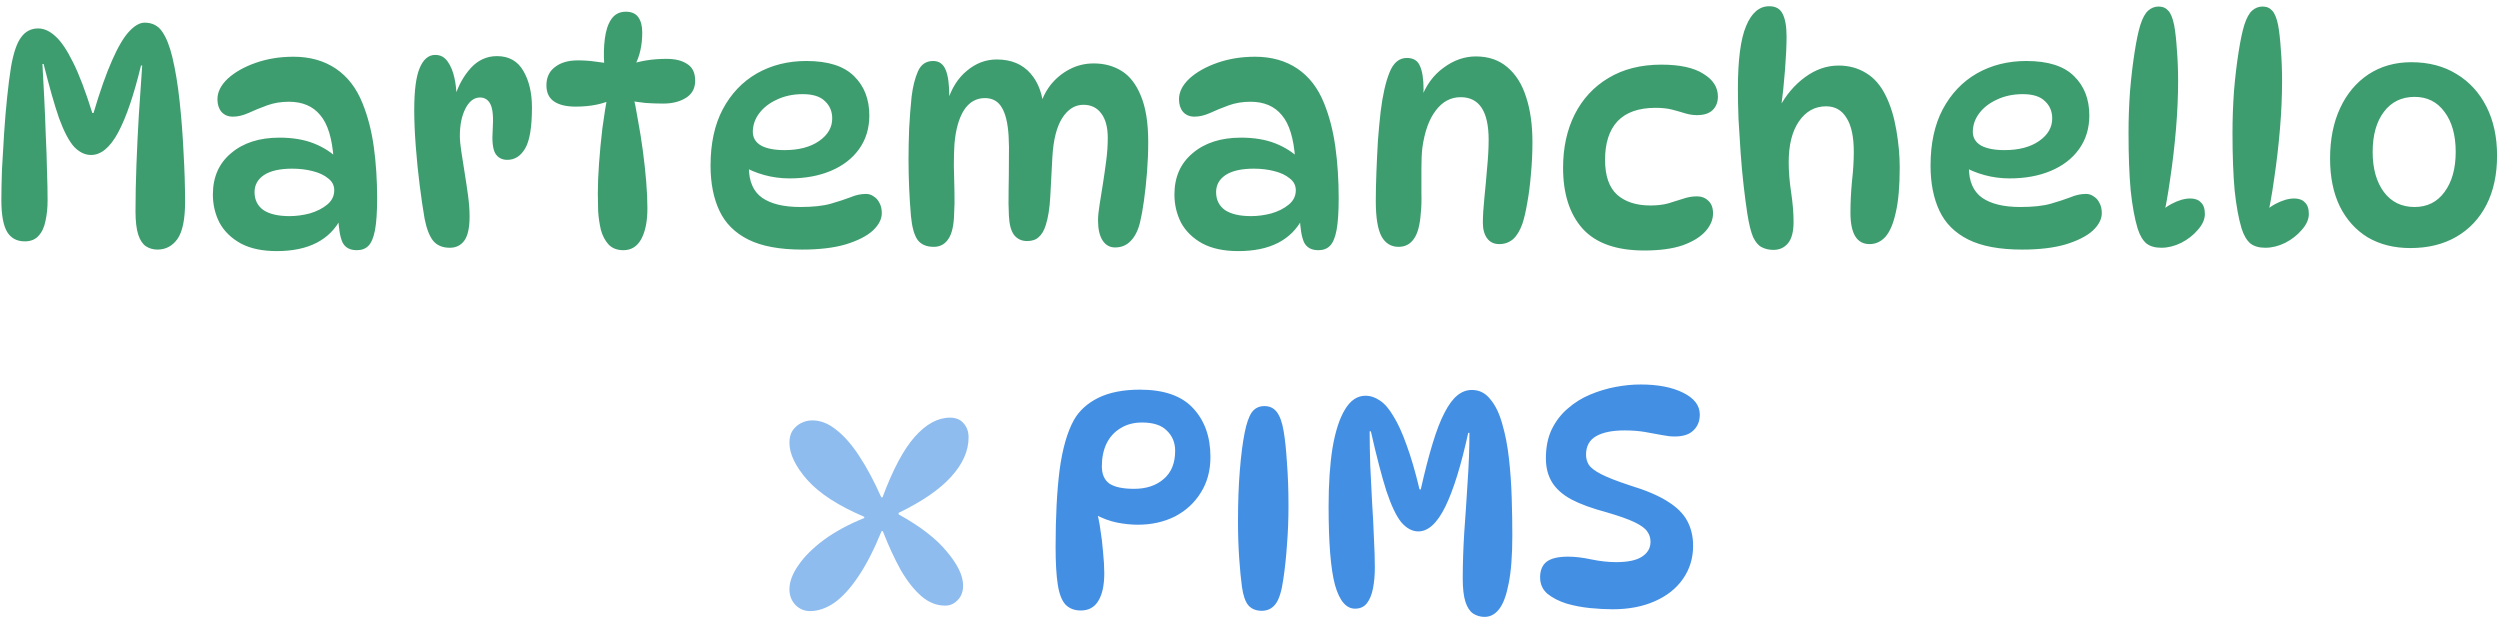
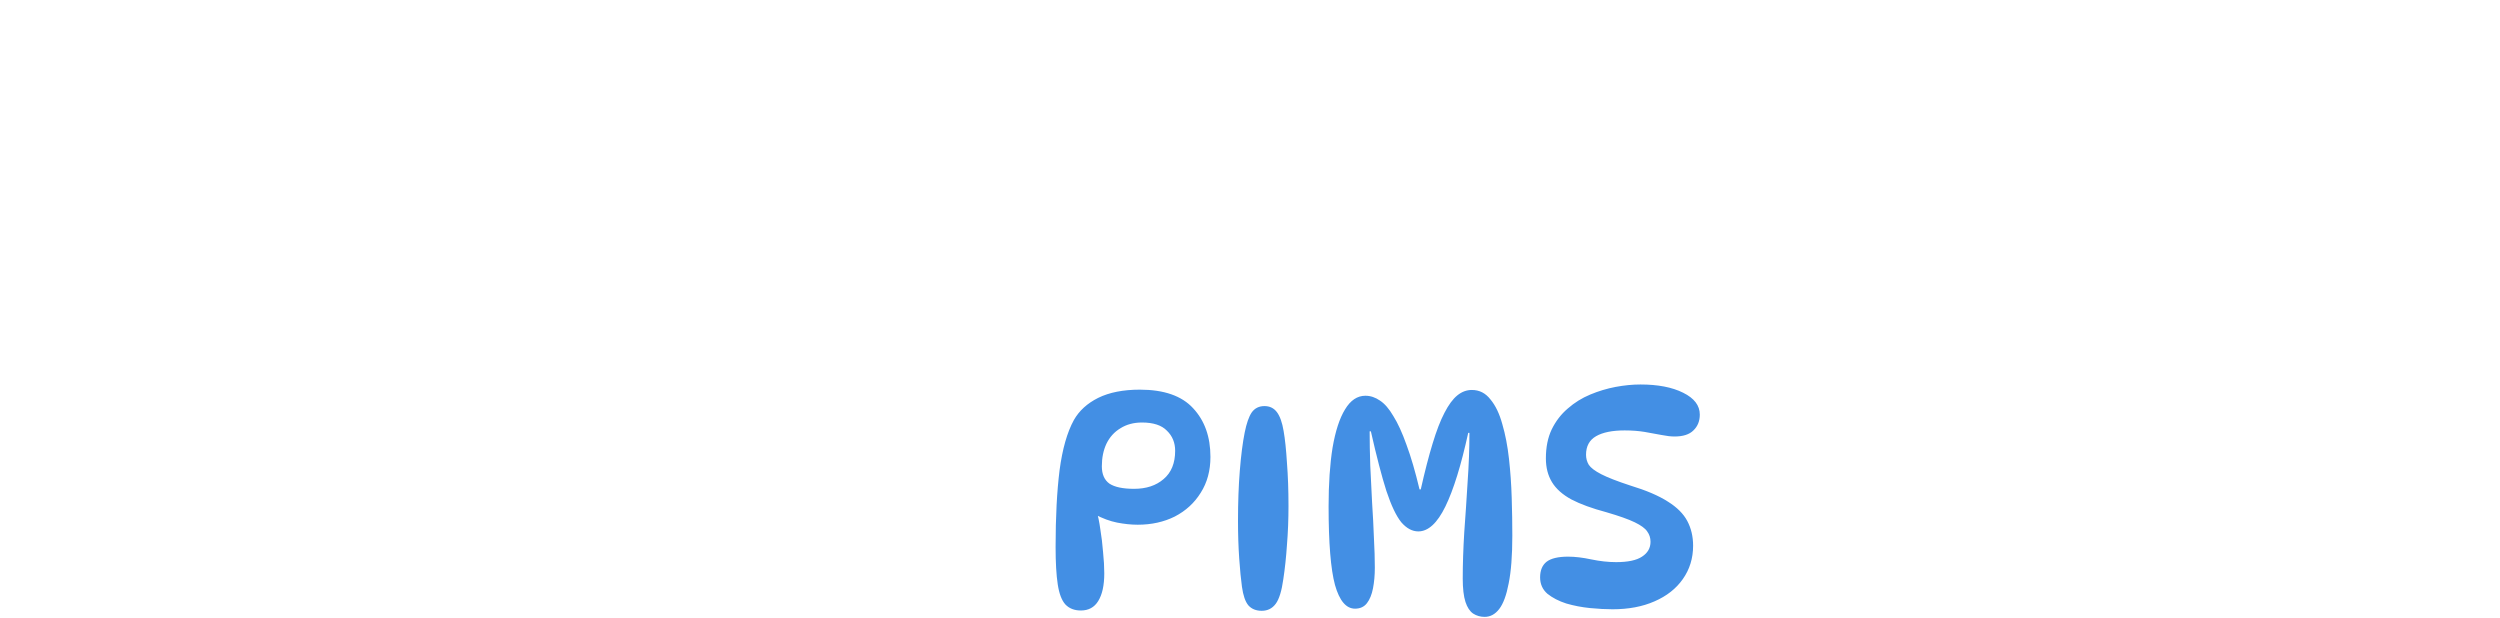
<svg xmlns="http://www.w3.org/2000/svg" width="263" height="65" viewBox="0 0 263 65" fill="none">
-   <path d="M16.559 26.256C16.111 26.256 15.706 26.139 15.343 25.904C15.002 25.669 14.735 25.264 14.543 24.688C14.351 24.091 14.255 23.269 14.255 22.224C14.255 20.709 14.287 19.088 14.351 17.36C14.415 15.611 14.501 13.851 14.607 12.08C14.735 10.288 14.853 8.56 14.959 6.896H14.831C14.085 9.989 13.285 12.336 12.431 13.936C11.578 15.515 10.629 16.304 9.583 16.304C8.943 16.304 8.346 16.016 7.791 15.44C7.258 14.843 6.735 13.851 6.223 12.464C5.733 11.056 5.189 9.147 4.591 6.736H4.463C4.527 7.867 4.591 9.072 4.655 10.352C4.719 11.632 4.773 12.923 4.815 14.224C4.879 15.525 4.922 16.763 4.943 17.936C4.986 19.109 5.007 20.155 5.007 21.072C5.007 21.861 4.933 22.587 4.783 23.248C4.655 23.909 4.41 24.432 4.047 24.816C3.706 25.2 3.226 25.392 2.607 25.392C1.775 25.392 1.157 25.061 0.751 24.4C0.346 23.717 0.143 22.597 0.143 21.04C0.143 20.123 0.165 19.056 0.207 17.84C0.271 16.603 0.346 15.333 0.431 14.032C0.517 12.709 0.623 11.44 0.751 10.224C0.879 8.987 1.018 7.909 1.167 6.992C1.423 5.541 1.775 4.517 2.223 3.92C2.671 3.301 3.269 2.992 4.015 2.992C4.634 2.992 5.242 3.269 5.839 3.824C6.437 4.357 7.055 5.275 7.695 6.576C8.335 7.856 9.007 9.627 9.711 11.888H9.839C10.522 9.584 11.173 7.739 11.791 6.352C12.41 4.944 13.007 3.931 13.583 3.312C14.159 2.693 14.703 2.384 15.215 2.384C16.026 2.384 16.645 2.704 17.071 3.344C17.498 3.963 17.85 4.848 18.127 6C18.447 7.323 18.703 8.869 18.895 10.64C19.087 12.411 19.226 14.224 19.311 16.08C19.418 17.915 19.471 19.632 19.471 21.232C19.471 23.067 19.205 24.368 18.671 25.136C18.138 25.883 17.434 26.256 16.559 26.256ZM37.53 26.32C36.804 26.32 36.303 26.043 36.026 25.488C35.77 24.912 35.62 24.005 35.578 22.768L35.898 22.928C34.703 25.253 32.442 26.416 29.114 26.416C27.599 26.416 26.34 26.149 25.338 25.616C24.335 25.061 23.588 24.336 23.098 23.44C22.628 22.523 22.394 21.531 22.394 20.464C22.394 18.629 23.034 17.179 24.314 16.112C25.594 15.024 27.29 14.48 29.402 14.48C30.788 14.48 31.994 14.683 33.018 15.088C34.042 15.493 34.916 16.059 35.642 16.784L35.098 16.72C34.948 14.565 34.479 13.029 33.69 12.112C32.922 11.173 31.823 10.704 30.394 10.704C29.562 10.704 28.794 10.832 28.09 11.088C27.386 11.344 26.735 11.611 26.138 11.888C25.562 12.144 25.018 12.272 24.506 12.272C23.994 12.272 23.588 12.101 23.29 11.76C23.012 11.419 22.874 10.981 22.874 10.448C22.874 9.68 23.236 8.955 23.962 8.272C24.708 7.589 25.69 7.035 26.906 6.608C28.122 6.181 29.444 5.968 30.874 5.968C32.602 5.968 34.084 6.384 35.322 7.216C36.559 8.048 37.498 9.264 38.138 10.864C38.692 12.229 39.087 13.755 39.322 15.44C39.556 17.125 39.674 18.928 39.674 20.848C39.674 22.299 39.599 23.419 39.45 24.208C39.3 24.997 39.066 25.552 38.746 25.872C38.447 26.171 38.042 26.32 37.53 26.32ZM30.458 22.736C31.162 22.736 31.876 22.64 32.602 22.448C33.327 22.235 33.935 21.925 34.426 21.52C34.916 21.115 35.162 20.613 35.162 20.016C35.162 19.504 34.948 19.088 34.522 18.768C34.116 18.427 33.572 18.171 32.89 18C32.228 17.829 31.514 17.744 30.746 17.744C29.444 17.744 28.452 17.968 27.77 18.416C27.108 18.864 26.778 19.461 26.778 20.208C26.778 21.019 27.087 21.648 27.706 22.096C28.346 22.523 29.263 22.736 30.458 22.736ZM43.577 11.568C43.577 9.52 43.769 8.048 44.153 7.152C44.537 6.235 45.081 5.776 45.785 5.776C46.34 5.776 46.777 6.011 47.097 6.48C47.417 6.928 47.652 7.493 47.801 8.176C47.95 8.837 48.025 9.509 48.025 10.192L47.865 10.128C48.228 8.976 48.782 7.984 49.529 7.152C50.297 6.32 51.214 5.904 52.281 5.904C53.54 5.904 54.468 6.427 55.065 7.472C55.662 8.496 55.961 9.776 55.961 11.312C55.961 13.36 55.726 14.789 55.257 15.6C54.788 16.411 54.158 16.816 53.369 16.816C52.793 16.816 52.366 16.581 52.089 16.112C51.833 15.643 51.748 14.811 51.833 13.616C51.918 12.357 51.844 11.483 51.609 10.992C51.374 10.501 51.001 10.256 50.489 10.256C49.87 10.256 49.358 10.651 48.953 11.44C48.569 12.208 48.377 13.157 48.377 14.288C48.377 14.736 48.43 15.301 48.537 15.984C48.644 16.667 48.761 17.413 48.889 18.224C49.017 19.013 49.134 19.803 49.241 20.592C49.348 21.381 49.401 22.107 49.401 22.768C49.401 23.941 49.22 24.784 48.857 25.296C48.494 25.808 47.982 26.064 47.321 26.064C46.574 26.064 45.998 25.829 45.593 25.36C45.188 24.869 44.878 24.08 44.665 22.992C44.494 22.011 44.324 20.848 44.153 19.504C43.982 18.16 43.844 16.784 43.737 15.376C43.63 13.968 43.577 12.699 43.577 11.568ZM64.204 6.736H63.564C63.5 5.797 63.521 4.912 63.628 4.08C63.734 3.227 63.958 2.544 64.3 2.032C64.662 1.499 65.174 1.232 65.836 1.232C66.433 1.232 66.87 1.424 67.148 1.808C67.425 2.192 67.564 2.725 67.564 3.408C67.564 4.752 67.308 5.904 66.796 6.864L66.22 6.8C67.372 6.395 68.673 6.192 70.124 6.192C71.041 6.192 71.766 6.373 72.3 6.736C72.854 7.077 73.132 7.664 73.132 8.496C73.132 9.285 72.812 9.883 72.172 10.288C71.532 10.693 70.732 10.896 69.772 10.896C69.196 10.896 68.577 10.875 67.916 10.832C67.276 10.768 66.646 10.672 66.028 10.544L66.572 9.872C66.764 10.683 66.945 11.611 67.116 12.656C67.308 13.68 67.478 14.747 67.628 15.856C67.777 16.965 67.894 18.043 67.98 19.088C68.065 20.133 68.108 21.072 68.108 21.904C68.108 23.269 67.894 24.347 67.468 25.136C67.041 25.925 66.412 26.32 65.58 26.32C64.918 26.32 64.396 26.117 64.012 25.712C63.649 25.307 63.382 24.795 63.212 24.176C63.062 23.536 62.966 22.875 62.924 22.192C62.902 21.509 62.892 20.891 62.892 20.336C62.892 19.397 62.934 18.341 63.02 17.168C63.105 15.973 63.222 14.747 63.372 13.488C63.542 12.229 63.734 11.013 63.948 9.84L64.588 10.384C63.5 10.939 62.156 11.216 60.556 11.216C59.574 11.216 58.817 11.035 58.284 10.672C57.75 10.309 57.484 9.744 57.484 8.976C57.484 8.144 57.782 7.504 58.38 7.056C58.977 6.587 59.777 6.352 60.78 6.352C61.441 6.352 62.06 6.395 62.636 6.48C63.233 6.544 63.756 6.629 64.204 6.736ZM84.381 26.256C82.013 26.256 80.125 25.904 78.717 25.2C77.309 24.496 76.295 23.483 75.677 22.16C75.058 20.837 74.749 19.259 74.749 17.424C74.749 15.099 75.175 13.125 76.029 11.504C76.903 9.861 78.098 8.603 79.613 7.728C81.149 6.853 82.887 6.416 84.829 6.416C87.111 6.416 88.786 6.949 89.853 8.016C90.919 9.061 91.453 10.437 91.453 12.144C91.453 13.509 91.09 14.693 90.365 15.696C89.661 16.677 88.679 17.435 87.421 17.968C86.162 18.501 84.711 18.768 83.069 18.768C82.151 18.768 81.266 18.651 80.413 18.416C79.559 18.181 78.791 17.861 78.109 17.456L78.877 16.048C78.813 16.56 78.781 17.072 78.781 17.584C78.781 19.077 79.25 20.155 80.189 20.816C81.127 21.456 82.461 21.776 84.189 21.776C85.533 21.776 86.61 21.659 87.421 21.424C88.231 21.189 88.914 20.965 89.469 20.752C90.023 20.517 90.567 20.4 91.101 20.4C91.399 20.4 91.666 20.485 91.901 20.656C92.157 20.805 92.359 21.029 92.509 21.328C92.679 21.627 92.765 21.989 92.765 22.416C92.765 23.056 92.445 23.675 91.805 24.272C91.165 24.848 90.215 25.328 88.957 25.712C87.719 26.075 86.194 26.256 84.381 26.256ZM82.525 15.792C84.039 15.792 85.255 15.472 86.173 14.832C87.09 14.192 87.549 13.403 87.549 12.464C87.549 11.717 87.293 11.109 86.781 10.64C86.29 10.149 85.511 9.904 84.445 9.904C83.442 9.904 82.535 10.096 81.725 10.48C80.935 10.843 80.317 11.323 79.869 11.92C79.421 12.517 79.197 13.168 79.197 13.872C79.197 14.491 79.485 14.971 80.061 15.312C80.658 15.632 81.479 15.792 82.525 15.792ZM109.369 11.344C109.582 10.469 109.956 9.68 110.489 8.976C111.044 8.272 111.705 7.717 112.473 7.312C113.262 6.885 114.126 6.672 115.065 6.672C116.174 6.672 117.156 6.939 118.009 7.472C118.862 8.005 119.534 8.88 120.025 10.096C120.537 11.312 120.793 12.933 120.793 14.96C120.793 16.005 120.75 17.061 120.665 18.128C120.58 19.195 120.473 20.187 120.345 21.104C120.217 22.021 120.078 22.789 119.929 23.408C119.716 24.261 119.385 24.912 118.937 25.36C118.51 25.808 117.966 26.032 117.305 26.032C116.75 26.032 116.313 25.787 115.993 25.296C115.673 24.805 115.513 24.101 115.513 23.184C115.513 22.757 115.566 22.213 115.673 21.552C115.78 20.869 115.897 20.133 116.025 19.344C116.153 18.533 116.27 17.712 116.377 16.88C116.484 16.048 116.537 15.259 116.537 14.512C116.537 13.403 116.313 12.549 115.865 11.952C115.417 11.333 114.788 11.024 113.977 11.024C113.081 11.024 112.334 11.493 111.737 12.432C111.161 13.349 110.82 14.693 110.713 16.464C110.628 18.043 110.553 19.451 110.489 20.688C110.425 21.904 110.265 22.907 110.009 23.696C109.838 24.251 109.593 24.667 109.273 24.944C108.974 25.221 108.569 25.36 108.057 25.36C107.481 25.36 107.022 25.147 106.681 24.72C106.361 24.293 106.18 23.621 106.137 22.704C106.094 21.936 106.084 21.029 106.105 19.984C106.126 18.939 106.137 17.904 106.137 16.88C106.158 15.835 106.148 14.971 106.105 14.288C106.02 12.923 105.774 11.92 105.369 11.28C104.985 10.64 104.398 10.32 103.609 10.32C102.692 10.32 101.956 10.747 101.401 11.6C100.868 12.453 100.537 13.637 100.409 15.152C100.366 15.771 100.345 16.539 100.345 17.456C100.366 18.352 100.388 19.248 100.409 20.144C100.43 21.04 100.42 21.787 100.377 22.384C100.356 23.664 100.153 24.581 99.769 25.136C99.406 25.691 98.894 25.968 98.233 25.968C97.444 25.968 96.868 25.712 96.505 25.2C96.164 24.688 95.94 23.867 95.833 22.736C95.748 21.733 95.684 20.741 95.641 19.76C95.598 18.757 95.577 17.765 95.577 16.784C95.577 15.781 95.598 14.693 95.641 13.52C95.705 12.347 95.79 11.237 95.897 10.192C96.025 9.125 96.249 8.229 96.569 7.504C96.889 6.779 97.422 6.416 98.169 6.416C98.788 6.416 99.225 6.725 99.481 7.344C99.737 7.941 99.865 8.869 99.865 10.128C99.865 10.555 99.833 10.949 99.769 11.312L99.673 10.672C100.1 9.285 100.782 8.208 101.721 7.44C102.66 6.651 103.705 6.256 104.857 6.256C106.372 6.256 107.556 6.747 108.409 7.728C109.262 8.688 109.732 10.021 109.817 11.728L109.369 11.344ZM138.686 26.32C137.961 26.32 137.459 26.043 137.182 25.488C136.926 24.912 136.777 24.005 136.734 22.768L137.054 22.928C135.859 25.253 133.598 26.416 130.27 26.416C128.755 26.416 127.497 26.149 126.494 25.616C125.491 25.061 124.745 24.336 124.254 23.44C123.785 22.523 123.55 21.531 123.55 20.464C123.55 18.629 124.19 17.179 125.47 16.112C126.75 15.024 128.446 14.48 130.558 14.48C131.945 14.48 133.15 14.683 134.174 15.088C135.198 15.493 136.073 16.059 136.798 16.784L136.254 16.72C136.105 14.565 135.635 13.029 134.846 12.112C134.078 11.173 132.979 10.704 131.55 10.704C130.718 10.704 129.95 10.832 129.246 11.088C128.542 11.344 127.891 11.611 127.294 11.888C126.718 12.144 126.174 12.272 125.662 12.272C125.15 12.272 124.745 12.101 124.446 11.76C124.169 11.419 124.03 10.981 124.03 10.448C124.03 9.68 124.393 8.955 125.118 8.272C125.865 7.589 126.846 7.035 128.062 6.608C129.278 6.181 130.601 5.968 132.03 5.968C133.758 5.968 135.241 6.384 136.478 7.216C137.715 8.048 138.654 9.264 139.294 10.864C139.849 12.229 140.243 13.755 140.478 15.44C140.713 17.125 140.83 18.928 140.83 20.848C140.83 22.299 140.755 23.419 140.606 24.208C140.457 24.997 140.222 25.552 139.902 25.872C139.603 26.171 139.198 26.32 138.686 26.32ZM131.614 22.736C132.318 22.736 133.033 22.64 133.758 22.448C134.483 22.235 135.091 21.925 135.582 21.52C136.073 21.115 136.318 20.613 136.318 20.016C136.318 19.504 136.105 19.088 135.678 18.768C135.273 18.427 134.729 18.171 134.046 18C133.385 17.829 132.67 17.744 131.902 17.744C130.601 17.744 129.609 17.968 128.926 18.416C128.265 18.864 127.934 19.461 127.934 20.208C127.934 21.019 128.243 21.648 128.862 22.096C129.502 22.523 130.419 22.736 131.614 22.736ZM147.997 6.096C148.68 6.096 149.139 6.373 149.373 6.928C149.629 7.483 149.757 8.304 149.757 9.392C149.757 9.648 149.736 9.925 149.693 10.224C149.672 10.501 149.629 10.757 149.565 10.992L149.501 10.352C150.013 8.965 150.803 7.888 151.869 7.12C152.936 6.331 154.067 5.936 155.261 5.936C156.584 5.936 157.683 6.309 158.557 7.056C159.453 7.803 160.115 8.848 160.541 10.192C160.989 11.536 161.213 13.125 161.213 14.96C161.213 16.091 161.16 17.211 161.053 18.32C160.968 19.408 160.84 20.411 160.669 21.328C160.52 22.224 160.349 22.96 160.157 23.536C159.901 24.261 159.571 24.805 159.165 25.168C158.76 25.509 158.28 25.68 157.725 25.68C157.171 25.68 156.744 25.477 156.445 25.072C156.147 24.667 155.997 24.123 155.997 23.44C155.997 22.715 156.051 21.84 156.157 20.816C156.264 19.771 156.36 18.715 156.445 17.648C156.552 16.56 156.605 15.579 156.605 14.704C156.605 11.717 155.624 10.224 153.661 10.224C152.616 10.224 151.741 10.693 151.037 11.632C150.333 12.549 149.864 13.861 149.629 15.568C149.565 16.144 149.533 16.859 149.533 17.712C149.533 18.565 149.533 19.419 149.533 20.272C149.555 21.104 149.533 21.808 149.469 22.384C149.384 23.664 149.139 24.581 148.733 25.136C148.349 25.691 147.816 25.968 147.133 25.968C146.344 25.968 145.747 25.605 145.341 24.88C144.936 24.133 144.733 22.885 144.733 21.136C144.733 20.24 144.755 19.237 144.797 18.128C144.84 17.019 144.893 15.909 144.957 14.8C145.043 13.669 145.139 12.645 145.245 11.728C145.459 10 145.768 8.635 146.173 7.632C146.579 6.608 147.187 6.096 147.997 6.096ZM172.98 26.352C170.036 26.352 167.871 25.584 166.484 24.048C165.119 22.512 164.436 20.379 164.436 17.648C164.436 15.536 164.842 13.669 165.652 12.048C166.484 10.405 167.668 9.125 169.204 8.208C170.762 7.269 172.618 6.8 174.772 6.8C176.714 6.8 178.186 7.12 179.188 7.76C180.212 8.379 180.724 9.179 180.724 10.16C180.724 10.757 180.532 11.237 180.148 11.6C179.786 11.941 179.242 12.112 178.516 12.112C178.111 12.112 177.695 12.048 177.268 11.92C176.863 11.792 176.415 11.664 175.924 11.536C175.434 11.408 174.847 11.344 174.164 11.344C172.394 11.344 171.06 11.813 170.164 12.752C169.29 13.691 168.852 15.045 168.852 16.816C168.852 18.501 169.279 19.728 170.132 20.496C170.986 21.243 172.148 21.616 173.62 21.616C174.346 21.616 174.975 21.541 175.508 21.392C176.063 21.221 176.575 21.061 177.044 20.912C177.535 20.741 178.026 20.656 178.516 20.656C179.007 20.656 179.412 20.816 179.732 21.136C180.052 21.435 180.212 21.872 180.212 22.448C180.212 23.109 179.946 23.739 179.412 24.336C178.879 24.933 178.079 25.424 177.012 25.808C175.946 26.171 174.602 26.352 172.98 26.352ZM186.123 0.656C186.806 0.656 187.275 0.923 187.531 1.456C187.808 1.989 187.947 2.789 187.947 3.856C187.947 4.773 187.894 5.925 187.787 7.312C187.68 8.699 187.542 10.032 187.371 11.312H187.179C187.883 9.989 188.79 8.923 189.899 8.112C191.008 7.301 192.182 6.896 193.419 6.896C194.507 6.896 195.478 7.163 196.331 7.696C197.184 8.208 197.878 9.019 198.411 10.128C198.902 11.131 199.264 12.325 199.499 13.712C199.734 15.077 199.851 16.379 199.851 17.616C199.851 19.6 199.712 21.179 199.435 22.352C199.179 23.525 198.816 24.379 198.347 24.912C197.878 25.424 197.323 25.68 196.683 25.68C195.339 25.68 194.667 24.581 194.667 22.384C194.667 21.317 194.72 20.219 194.827 19.088C194.955 17.957 195.019 16.923 195.019 15.984C195.019 14.384 194.763 13.189 194.251 12.4C193.76 11.589 193.046 11.184 192.107 11.184C190.934 11.184 189.984 11.707 189.259 12.752C188.534 13.797 188.171 15.237 188.171 17.072C188.171 18.032 188.256 19.088 188.427 20.24C188.598 21.371 188.683 22.405 188.683 23.344C188.683 24.389 188.48 25.147 188.075 25.616C187.691 26.064 187.19 26.288 186.571 26.288C186.102 26.288 185.686 26.192 185.323 26C184.982 25.829 184.683 25.477 184.427 24.944C184.192 24.389 183.99 23.568 183.819 22.48C183.691 21.648 183.563 20.677 183.435 19.568C183.307 18.459 183.2 17.296 183.115 16.08C183.03 14.864 182.955 13.68 182.891 12.528C182.848 11.355 182.827 10.288 182.827 9.328C182.827 6.299 183.115 4.101 183.691 2.736C184.267 1.349 185.078 0.656 186.123 0.656ZM212.725 26.256C210.357 26.256 208.469 25.904 207.061 25.2C205.653 24.496 204.639 23.483 204.021 22.16C203.402 20.837 203.093 19.259 203.093 17.424C203.093 15.099 203.519 13.125 204.373 11.504C205.247 9.861 206.442 8.603 207.957 7.728C209.492 6.853 211.231 6.416 213.173 6.416C215.455 6.416 217.13 6.949 218.197 8.016C219.263 9.061 219.797 10.437 219.797 12.144C219.797 13.509 219.434 14.693 218.708 15.696C218.005 16.677 217.023 17.435 215.765 17.968C214.506 18.501 213.055 18.768 211.413 18.768C210.495 18.768 209.61 18.651 208.757 18.416C207.903 18.181 207.135 17.861 206.453 17.456L207.221 16.048C207.157 16.56 207.125 17.072 207.125 17.584C207.125 19.077 207.594 20.155 208.533 20.816C209.471 21.456 210.805 21.776 212.533 21.776C213.877 21.776 214.954 21.659 215.765 21.424C216.575 21.189 217.258 20.965 217.812 20.752C218.367 20.517 218.911 20.4 219.444 20.4C219.743 20.4 220.01 20.485 220.245 20.656C220.501 20.805 220.703 21.029 220.853 21.328C221.023 21.627 221.109 21.989 221.109 22.416C221.109 23.056 220.789 23.675 220.149 24.272C219.509 24.848 218.559 25.328 217.301 25.712C216.063 26.075 214.538 26.256 212.725 26.256ZM210.869 15.792C212.383 15.792 213.599 15.472 214.517 14.832C215.434 14.192 215.893 13.403 215.893 12.464C215.893 11.717 215.637 11.109 215.125 10.64C214.634 10.149 213.855 9.904 212.789 9.904C211.786 9.904 210.879 10.096 210.069 10.48C209.279 10.843 208.661 11.323 208.213 11.92C207.765 12.517 207.541 13.168 207.541 13.872C207.541 14.491 207.829 14.971 208.405 15.312C209.002 15.632 209.823 15.792 210.869 15.792ZM227.377 26.064C226.715 26.064 226.193 25.915 225.809 25.616C225.425 25.296 225.115 24.773 224.881 24.048C224.561 22.981 224.315 21.637 224.145 20.016C223.995 18.373 223.921 16.357 223.921 13.968C223.921 12.496 223.974 11.024 224.081 9.552C224.209 8.059 224.369 6.704 224.561 5.488C224.753 4.251 224.955 3.291 225.169 2.608C225.403 1.883 225.681 1.381 226.001 1.104C226.321 0.827 226.683 0.688 227.089 0.688C227.515 0.688 227.857 0.837 228.113 1.136C228.369 1.413 228.571 1.915 228.721 2.64C228.849 3.344 228.945 4.208 229.009 5.232C229.094 6.256 229.137 7.355 229.137 8.528C229.137 10.128 229.062 11.813 228.913 13.584C228.763 15.355 228.561 17.093 228.305 18.8C228.07 20.507 227.782 22.075 227.441 23.504L226.545 23.056C227.099 22.373 227.729 21.84 228.433 21.456C229.158 21.072 229.819 20.88 230.417 20.88C230.907 20.88 231.281 21.019 231.537 21.296C231.814 21.552 231.953 21.957 231.953 22.512C231.953 23.067 231.707 23.621 231.217 24.176C230.747 24.731 230.161 25.189 229.457 25.552C228.753 25.893 228.059 26.064 227.377 26.064ZM238.314 26.064C237.653 26.064 237.13 25.915 236.746 25.616C236.362 25.296 236.053 24.773 235.818 24.048C235.498 22.981 235.253 21.637 235.082 20.016C234.933 18.373 234.858 16.357 234.858 13.968C234.858 12.496 234.912 11.024 235.018 9.552C235.146 8.059 235.306 6.704 235.498 5.488C235.69 4.251 235.893 3.291 236.106 2.608C236.341 1.883 236.618 1.381 236.938 1.104C237.258 0.827 237.621 0.688 238.026 0.688C238.453 0.688 238.794 0.837 239.05 1.136C239.306 1.413 239.509 1.915 239.658 2.64C239.786 3.344 239.882 4.208 239.946 5.232C240.032 6.256 240.074 7.355 240.074 8.528C240.074 10.128 240 11.813 239.85 13.584C239.701 15.355 239.498 17.093 239.242 18.8C239.008 20.507 238.72 22.075 238.378 23.504L237.482 23.056C238.037 22.373 238.666 21.84 239.37 21.456C240.096 21.072 240.757 20.88 241.354 20.88C241.845 20.88 242.218 21.019 242.474 21.296C242.752 21.552 242.89 21.957 242.89 22.512C242.89 23.067 242.645 23.621 242.154 24.176C241.685 24.731 241.098 25.189 240.394 25.552C239.69 25.893 238.997 26.064 238.314 26.064ZM253.572 26.096C251.865 26.096 250.372 25.723 249.092 24.976C247.833 24.208 246.852 23.12 246.148 21.712C245.465 20.304 245.124 18.629 245.124 16.688C245.124 14.661 245.476 12.891 246.18 11.376C246.884 9.861 247.876 8.677 249.156 7.824C250.457 6.971 251.961 6.544 253.668 6.544C255.502 6.544 257.092 6.96 258.436 7.792C259.78 8.603 260.825 9.744 261.572 11.216C262.318 12.688 262.692 14.405 262.692 16.368C262.692 18.373 262.318 20.101 261.572 21.552C260.825 23.003 259.769 24.123 258.404 24.912C257.038 25.701 255.428 26.096 253.572 26.096ZM254.02 21.776C255.342 21.776 256.388 21.253 257.156 20.208C257.945 19.141 258.34 17.733 258.34 15.984C258.34 14.213 257.945 12.805 257.156 11.76C256.388 10.715 255.342 10.192 254.02 10.192C252.654 10.192 251.577 10.715 250.788 11.76C249.998 12.805 249.604 14.213 249.604 15.984C249.604 17.733 249.998 19.141 250.788 20.208C251.577 21.253 252.654 21.776 254.02 21.776Z" fill="#188A52" fill-opacity="0.83" />
  <path d="M119.914 40.992C122.452 40.992 124.319 41.643 125.514 42.944C126.73 44.245 127.338 45.952 127.338 48.064C127.338 49.515 126.996 50.773 126.314 51.84C125.652 52.907 124.746 53.739 123.594 54.336C122.442 54.912 121.14 55.2 119.69 55.2C119.007 55.2 118.282 55.125 117.514 54.976C116.767 54.827 115.988 54.539 115.178 54.112L115.338 53.696C115.508 54.229 115.647 54.891 115.754 55.68C115.882 56.448 115.978 57.248 116.042 58.08C116.127 58.891 116.17 59.637 116.17 60.32C116.17 61.579 115.956 62.549 115.53 63.232C115.124 63.893 114.516 64.224 113.706 64.224C113.023 64.224 112.479 64.011 112.074 63.584C111.69 63.157 111.423 62.453 111.274 61.472C111.124 60.491 111.049 59.179 111.049 57.536C111.049 54.379 111.188 51.691 111.466 49.472C111.764 47.232 112.266 45.472 112.97 44.192C113.524 43.211 114.378 42.432 115.53 41.856C116.703 41.28 118.164 40.992 119.914 40.992ZM119.306 51.424C120.586 51.424 121.62 51.083 122.41 50.4C123.22 49.717 123.626 48.725 123.626 47.424C123.626 46.571 123.338 45.867 122.762 45.312C122.207 44.736 121.332 44.448 120.138 44.448C119.263 44.448 118.506 44.651 117.866 45.056C117.226 45.44 116.735 45.984 116.394 46.688C116.074 47.371 115.914 48.16 115.914 49.056C115.914 49.888 116.18 50.496 116.714 50.88C117.268 51.243 118.132 51.424 119.306 51.424ZM133.021 42.72C133.576 42.72 134.013 42.933 134.333 43.36C134.653 43.787 134.888 44.448 135.037 45.344C135.186 46.197 135.304 47.317 135.389 48.704C135.496 50.069 135.549 51.573 135.549 53.216C135.549 54.645 135.496 56.011 135.389 57.312C135.304 58.592 135.176 59.797 135.005 60.928C134.834 62.165 134.568 63.029 134.205 63.52C133.842 64.011 133.352 64.256 132.733 64.256C132.136 64.256 131.666 64.064 131.325 63.68C131.005 63.296 130.781 62.645 130.653 61.728C130.546 60.96 130.45 59.968 130.365 58.752C130.28 57.515 130.237 56.203 130.237 54.816C130.237 52.853 130.301 51.083 130.429 49.504C130.557 47.904 130.728 46.571 130.941 45.504C131.133 44.544 131.378 43.84 131.677 43.392C131.997 42.944 132.445 42.72 133.021 42.72ZM156.184 64.896C155.736 64.896 155.331 64.779 154.968 64.544C154.627 64.309 154.36 63.904 154.168 63.328C153.976 62.731 153.88 61.909 153.88 60.864C153.88 59.349 153.934 57.728 154.04 56C154.168 54.251 154.286 52.491 154.392 50.72C154.52 48.928 154.584 47.2 154.584 45.536H154.456C153.71 48.949 152.91 51.531 152.056 53.28C151.203 55.029 150.254 55.904 149.208 55.904C148.568 55.904 147.971 55.584 147.416 54.944C146.883 54.283 146.36 53.184 145.848 51.648C145.358 50.112 144.814 48.021 144.216 45.376H144.088C144.088 46.507 144.11 47.712 144.152 48.992C144.216 50.272 144.28 51.563 144.344 52.864C144.43 54.165 144.494 55.403 144.536 56.576C144.6 57.749 144.632 58.795 144.632 59.712C144.632 60.501 144.568 61.227 144.44 61.888C144.312 62.549 144.099 63.072 143.8 63.456C143.502 63.84 143.086 64.032 142.552 64.032C141.614 64.032 140.91 63.2 140.44 61.536C139.992 59.872 139.768 57.12 139.768 53.28C139.768 50.891 139.907 48.832 140.184 47.104C140.483 45.355 140.92 44.011 141.496 43.072C142.072 42.112 142.787 41.632 143.64 41.632C144.174 41.632 144.686 41.803 145.176 42.144C145.667 42.464 146.136 43.008 146.584 43.776C147.054 44.523 147.512 45.525 147.96 46.784C148.43 48.043 148.888 49.611 149.336 51.488H149.464C149.891 49.589 150.307 47.979 150.712 46.656C151.118 45.312 151.534 44.235 151.96 43.424C152.387 42.592 152.835 41.984 153.304 41.6C153.774 41.216 154.286 41.024 154.84 41.024C155.63 41.024 156.28 41.355 156.792 42.016C157.326 42.656 157.742 43.52 158.04 44.608C158.36 45.696 158.595 46.912 158.744 48.256C158.894 49.6 158.99 50.976 159.032 52.384C159.075 53.771 159.096 55.093 159.096 56.352C159.096 58.443 158.968 60.117 158.712 61.376C158.478 62.613 158.147 63.509 157.72 64.064C157.294 64.619 156.782 64.896 156.184 64.896ZM169.635 64.096C168.931 64.096 168.141 64.053 167.267 63.968C166.413 63.883 165.581 63.723 164.771 63.488C163.981 63.232 163.32 62.891 162.787 62.464C162.275 62.016 162.019 61.44 162.019 60.736C162.019 60.011 162.243 59.467 162.691 59.104C163.16 58.741 163.917 58.56 164.963 58.56C165.688 58.56 166.499 58.656 167.395 58.848C168.312 59.04 169.187 59.136 170.019 59.136C171.256 59.136 172.163 58.944 172.739 58.56C173.336 58.176 173.635 57.653 173.635 56.992C173.635 56.587 173.517 56.224 173.283 55.904C173.069 55.584 172.632 55.264 171.971 54.944C171.309 54.624 170.317 54.272 168.995 53.888C167.48 53.483 166.253 53.035 165.315 52.544C164.376 52.032 163.693 51.424 163.267 50.72C162.84 50.016 162.627 49.184 162.627 48.224C162.627 47.051 162.829 46.037 163.235 45.184C163.661 44.309 164.227 43.573 164.931 42.976C165.635 42.357 166.424 41.867 167.299 41.504C168.173 41.141 169.059 40.875 169.955 40.704C170.872 40.533 171.747 40.448 172.579 40.448C174.413 40.448 175.907 40.736 177.059 41.312C178.232 41.888 178.819 42.656 178.819 43.616C178.819 44.299 178.595 44.853 178.147 45.28C177.72 45.707 177.059 45.92 176.163 45.92C175.779 45.92 175.32 45.867 174.787 45.76C174.253 45.653 173.667 45.547 173.027 45.44C172.387 45.333 171.683 45.28 170.915 45.28C169.613 45.28 168.611 45.483 167.907 45.888C167.203 46.293 166.851 46.944 166.851 47.84C166.851 48.224 166.947 48.576 167.139 48.896C167.352 49.216 167.789 49.547 168.451 49.888C169.112 50.229 170.125 50.624 171.491 51.072C173.176 51.584 174.499 52.149 175.459 52.768C176.419 53.365 177.101 54.048 177.507 54.816C177.912 55.584 178.115 56.448 178.115 57.408C178.115 58.731 177.752 59.904 177.027 60.928C176.323 61.931 175.331 62.709 174.051 63.264C172.792 63.819 171.32 64.096 169.635 64.096Z" fill="#438FE4" />
-   <path d="M85.223 64.288C84.626 64.288 84.114 64.075 83.687 63.648C83.26 63.2 83.047 62.645 83.047 61.984C83.047 61.216 83.356 60.384 83.975 59.488C84.594 58.571 85.49 57.675 86.663 56.8C87.858 55.925 89.276 55.157 90.919 54.496V54.368C88.21 53.216 86.215 51.925 84.935 50.496C83.676 49.067 83.047 47.755 83.047 46.56C83.047 46.069 83.154 45.653 83.367 45.312C83.602 44.971 83.9 44.704 84.263 44.512C84.647 44.32 85.042 44.224 85.447 44.224C86.322 44.224 87.164 44.555 87.975 45.216C88.807 45.856 89.618 46.784 90.407 48C91.196 49.195 91.964 50.635 92.711 52.32H92.839C93.927 49.397 95.058 47.275 96.231 45.952C97.426 44.608 98.663 43.936 99.943 43.936C100.562 43.936 101.042 44.139 101.383 44.544C101.724 44.928 101.895 45.419 101.895 46.016C101.895 47.424 101.287 48.8 100.071 50.144C98.855 51.488 97.01 52.757 94.535 53.952V54.112C96.818 55.371 98.514 56.683 99.623 58.048C100.754 59.392 101.319 60.576 101.319 61.6C101.319 62.24 101.127 62.752 100.743 63.136C100.38 63.52 99.943 63.712 99.431 63.712C98.535 63.712 97.703 63.381 96.935 62.72C96.167 62.059 95.442 61.141 94.759 59.968C94.098 58.773 93.468 57.408 92.871 55.872H92.743C91.954 57.813 91.132 59.413 90.279 60.672C89.447 61.909 88.604 62.827 87.751 63.424C86.898 64 86.055 64.288 85.223 64.288Z" fill="#438FE4" fill-opacity="0.6" />
</svg>